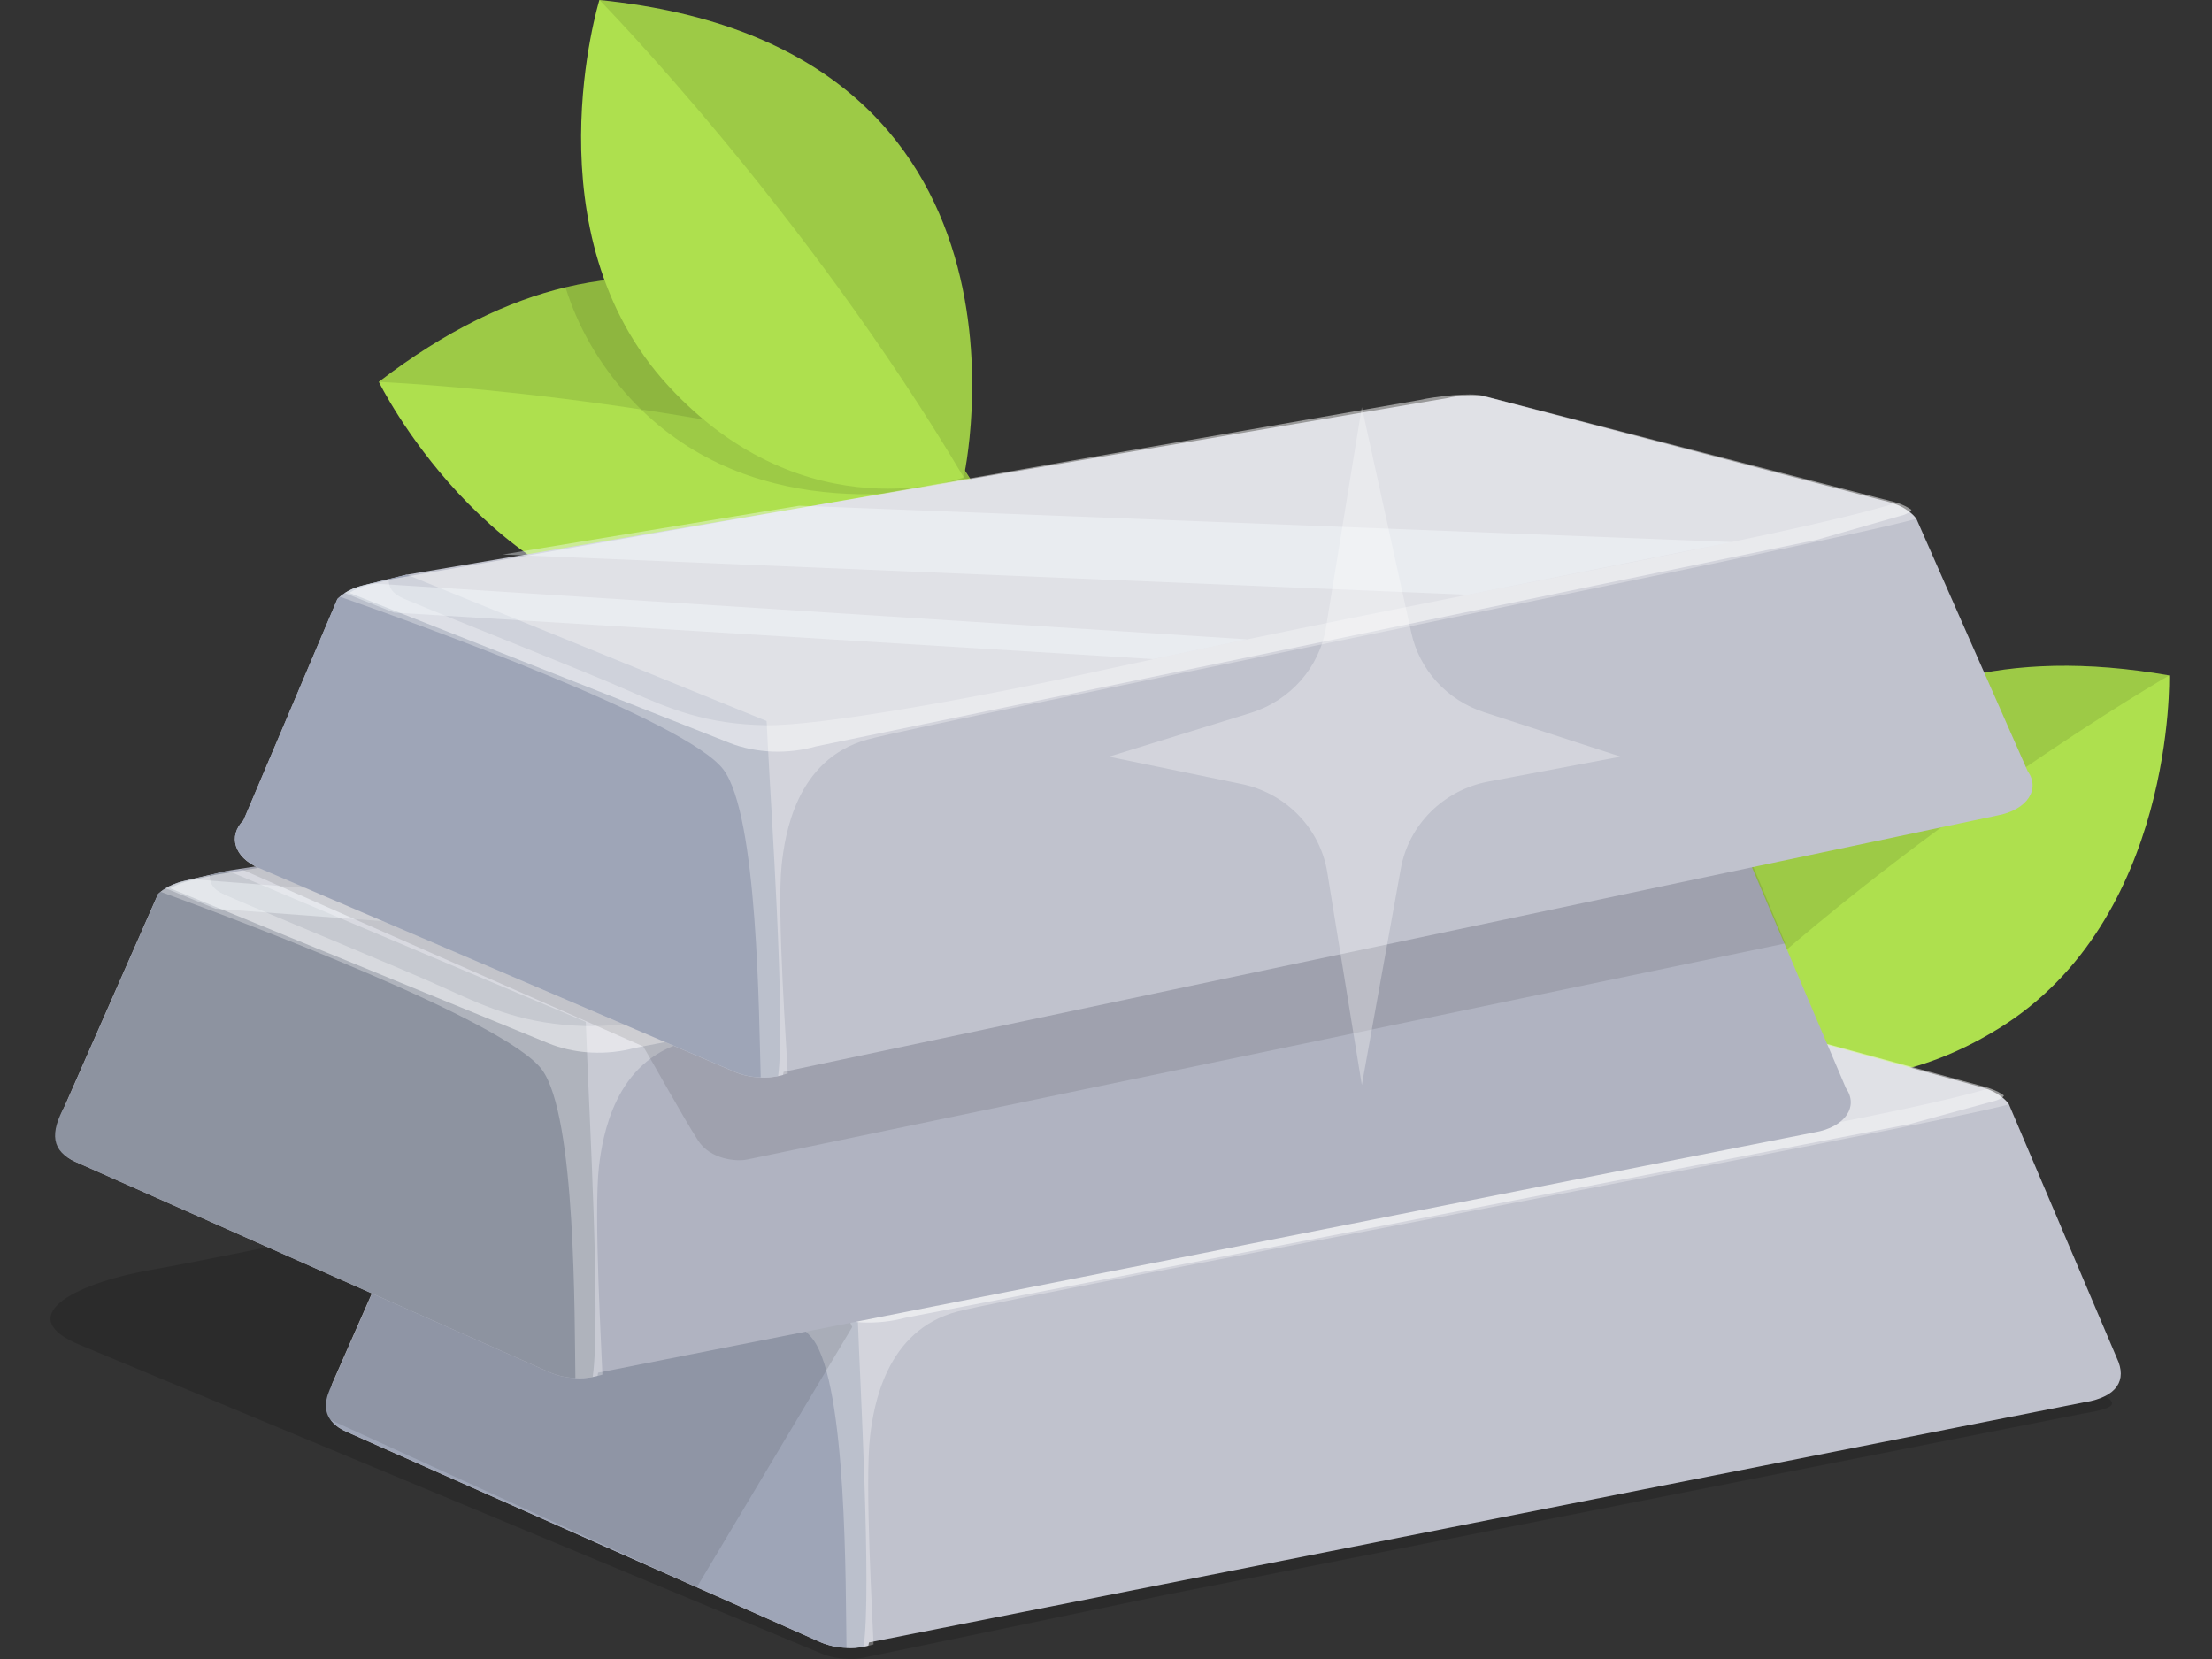
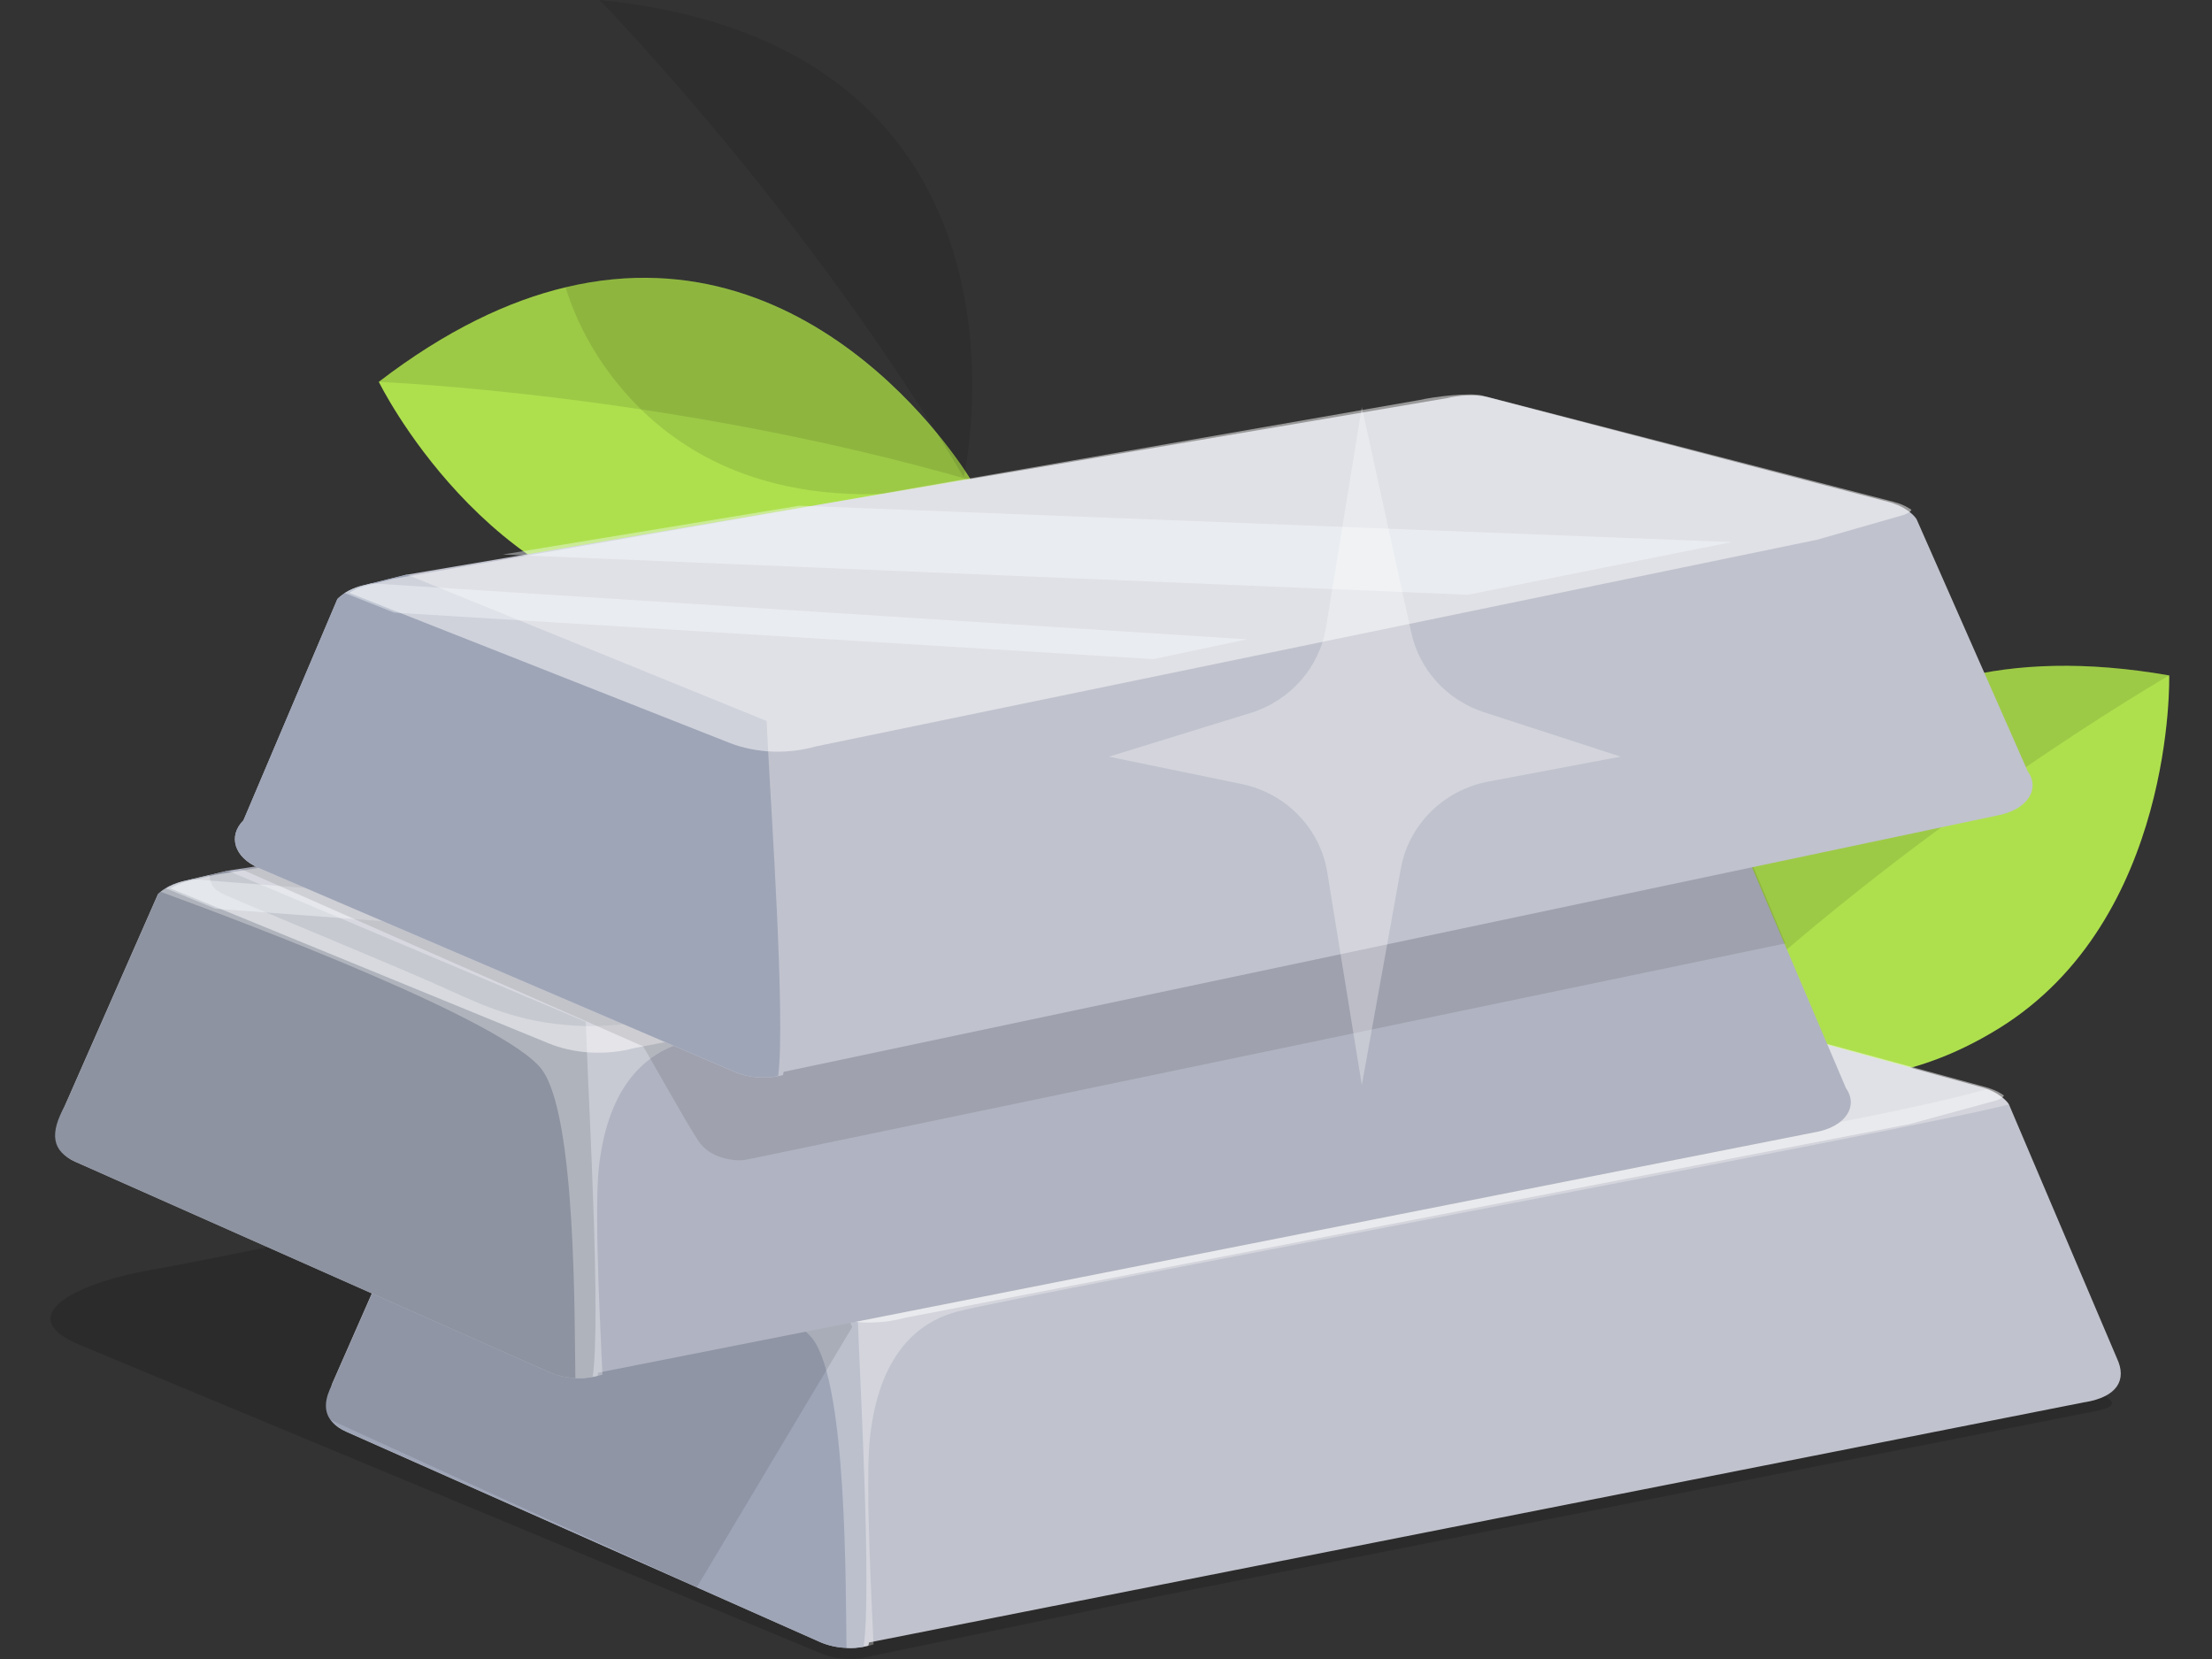
<svg xmlns="http://www.w3.org/2000/svg" width="32" height="24" viewBox="0 0 32 24" fill="none">
  <rect x="0" y="0" width="32" height="24" fill="#333333" stroke="none" />
  <g clip-path="url(#clip0_20500_334027)">
    <path d="M14.05 6.951C14.05 6.951 14.047 6.958 14.039 6.972C13.916 7.2 12.804 9.109 10.033 8.911C7.033 8.696 5.48 5.524 5.48 5.524C6.454 4.777 7.359 4.351 8.187 4.155C11.882 3.275 14.05 6.95 14.05 6.95V6.951Z" fill="#AEE04E" />
    <path opacity="0.1" d="M14.05 6.95C9.717 5.695 5.48 5.525 5.48 5.525C6.701 4.588 7.813 4.156 8.802 4.047C11.24 3.778 12.928 5.47 13.652 6.388C13.915 6.719 14.05 6.95 14.05 6.95Z" fill="black" />
    <path opacity="0.1" d="M14.043 6.951C14.043 6.951 14.039 6.958 14.031 6.972C13.254 7.161 10.789 7.572 9.12 5.765C8.644 5.248 8.35 4.697 8.18 4.155C11.875 3.275 14.043 6.95 14.043 6.95V6.951Z" fill="black" />
-     <path d="M13.941 6.906C13.941 6.906 11.674 7.755 9.671 5.585C7.632 3.375 8.671 0 8.671 0C15.344 0.668 13.941 6.906 13.941 6.906Z" fill="#AEE04E" />
    <path opacity="0.1" d="M13.942 6.906C11.643 3.026 8.672 0 8.672 0C15.345 0.668 13.942 6.906 13.942 6.906Z" fill="black" />
    <path d="M24.444 15.003C24.444 15.003 24.451 15.008 24.465 15.016C24.679 15.162 26.548 16.339 28.913 14.88C31.472 13.301 31.381 9.771 31.381 9.771C30.172 9.56 29.172 9.601 28.347 9.81C24.665 10.741 24.444 15.002 24.444 15.002L24.444 15.003Z" fill="#AEE04E" />
    <path opacity="0.1" d="M24.445 15.002C27.704 11.884 31.381 9.771 31.381 9.771C29.865 9.506 28.679 9.638 27.753 9.999C25.466 10.889 24.754 13.17 24.537 14.319C24.457 14.734 24.445 15.002 24.445 15.002Z" fill="black" />
    <g opacity="0.15">
      <path d="M30.165 20.444L27.474 20.976L16.859 23.073C16.859 23.073 12.515 23.979 12.491 23.982C12.409 23.997 12.325 24.004 12.244 23.997C12.114 23.994 11.986 23.965 11.874 23.918L1.175 19.465C0.177 19.065 1.008 18.578 2.199 18.368C3.32 18.17 6.663 17.46 6.663 17.46C6.676 17.448 6.229 16.974 6.244 16.963C6.265 16.945 6.29 16.928 6.315 16.912C6.327 16.905 6.342 16.898 6.355 16.891L6.361 16.887C6.365 16.885 6.368 16.883 6.372 16.881L6.378 16.878C6.405 16.865 6.435 16.852 6.466 16.842C6.469 16.841 6.47 16.841 6.473 16.839C6.502 16.828 6.536 16.818 6.568 16.811L6.952 16.719L7.212 16.658L22.292 14.302C22.464 14.261 22.71 14.248 22.881 14.295L28.668 15.888C28.695 15.895 28.72 15.903 28.745 15.913C28.814 15.938 28.875 15.97 28.927 16.007C28.943 16.017 28.956 16.027 28.968 16.037C29.005 16.068 29.039 16.1 29.061 16.136L29.064 16.137L30.139 20.058C30.751 20.289 30.625 20.367 30.165 20.445V20.444Z" fill="black" />
    </g>
    <path d="M30.163 20.284L27.472 20.816L16.857 22.913L12.571 23.761L12.562 23.807C12.539 23.814 12.514 23.819 12.489 23.823C12.407 23.837 12.324 23.845 12.242 23.838C12.113 23.834 11.985 23.806 11.873 23.759L5.009 20.712C4.665 20.558 4.724 20.33 4.802 20.023L6.203 16.838C6.215 16.826 6.229 16.815 6.243 16.804C6.264 16.786 6.29 16.769 6.314 16.753C6.327 16.745 6.341 16.739 6.354 16.732L6.361 16.728C6.364 16.726 6.367 16.724 6.371 16.722L6.378 16.719C6.405 16.706 6.434 16.693 6.466 16.683C6.468 16.681 6.469 16.681 6.472 16.68C6.501 16.669 6.535 16.659 6.568 16.651L6.951 16.56L7.211 16.499L22.291 14.142C22.463 14.101 22.709 14.088 22.881 14.135L28.667 15.729C28.694 15.736 28.719 15.744 28.744 15.754C28.813 15.779 28.874 15.81 28.926 15.848C28.942 15.858 28.955 15.867 28.967 15.877C29.004 15.908 29.038 15.941 29.061 15.976L29.063 15.978L30.623 19.646C30.776 19.968 30.623 20.208 30.164 20.285L30.163 20.284Z" fill="#C0C2CD" />
    <path d="M12.493 23.824C12.412 23.839 12.328 23.845 12.247 23.84C12.117 23.836 11.99 23.807 11.877 23.76L10.084 22.963L5.014 20.712C4.903 20.663 4.827 20.604 4.779 20.538C4.678 20.398 4.703 20.223 4.807 20.024L6.208 16.84C6.22 16.827 6.232 16.817 6.248 16.805C6.269 16.787 6.293 16.77 6.319 16.754C6.331 16.746 6.346 16.739 6.359 16.732L6.365 16.729C6.365 16.729 6.371 16.724 6.375 16.722L6.382 16.72C6.409 16.706 6.438 16.694 6.47 16.683C6.472 16.681 6.474 16.681 6.476 16.68C6.505 16.669 6.539 16.66 6.572 16.652L6.955 16.561L7.215 16.5L12.027 18.532L12.393 18.686C12.393 18.686 12.395 18.707 12.397 18.747C12.398 18.82 12.404 18.954 12.411 19.13C12.435 19.871 12.613 23.014 12.493 23.824Z" fill="#9EA5B7" />
    <path opacity="0.5" d="M6.379 16.754L6.385 16.757L7.092 17.047L11.849 18.996C12.039 19.073 12.254 19.119 12.471 19.131C12.682 19.14 12.897 19.118 13.099 19.063L27.621 16.263L28.879 15.92C28.879 15.92 28.973 15.89 28.99 15.848C28.938 15.81 28.877 15.778 28.809 15.754C28.784 15.744 28.758 15.735 28.731 15.728L22.806 14.115C22.635 14.068 22.132 14.115 21.888 14.168L7.016 16.561L6.763 16.62L6.633 16.651C6.6 16.659 6.566 16.669 6.536 16.68C6.534 16.681 6.533 16.681 6.53 16.683C6.499 16.694 6.469 16.706 6.442 16.72L6.436 16.722C6.432 16.724 6.43 16.726 6.425 16.727L6.419 16.731C6.407 16.738 6.392 16.745 6.379 16.753V16.754Z" fill="white" />
    <path opacity="0.3" d="M6.247 16.805C7.391 17.223 11.232 18.665 11.761 19.376C12.258 20.047 12.231 22.996 12.246 23.84C12.327 23.846 12.411 23.84 12.492 23.824C12.518 23.82 12.543 23.815 12.566 23.808L12.637 23.789C12.63 23.524 12.506 21.441 12.588 20.769C12.639 20.354 12.807 19.244 13.853 18.973C14.849 18.715 27.863 16.306 29.064 15.976C29.042 15.94 29.008 15.908 28.971 15.877C28.958 15.867 28.946 15.858 28.929 15.848C28.877 15.81 28.816 15.778 28.748 15.754C27.019 16.248 22.466 16.95 17.337 17.999C15.37 18.408 13.151 18.767 12.395 18.747C11.52 18.724 10.994 18.49 10.407 18.221C9.767 17.927 7.966 17.193 7.178 16.85C6.994 16.769 6.956 16.676 6.954 16.561L6.571 16.651C6.538 16.659 6.504 16.669 6.475 16.68C6.472 16.681 6.471 16.681 6.468 16.683C6.437 16.694 6.407 16.706 6.38 16.72L6.374 16.722C6.37 16.724 6.368 16.726 6.363 16.728L6.357 16.732L6.324 16.756L6.246 16.804L6.247 16.805Z" fill="white" />
    <path opacity="0.4" d="M8.605 16.229L22.557 16.993L26.384 16.279L12.903 15.578L8.606 16.228L8.605 16.229Z" fill="#F8FCFF" />
-     <path opacity="0.4" d="M6.317 16.752L6.323 16.755L7.03 17.045L18.003 17.862L19.361 17.594L6.7 16.619L6.57 16.65C6.536 16.658 6.503 16.668 6.474 16.679C6.472 16.68 6.469 16.68 6.468 16.682C6.436 16.692 6.407 16.705 6.38 16.719L6.374 16.721C6.369 16.723 6.367 16.725 6.363 16.727L6.357 16.73C6.344 16.737 6.33 16.744 6.316 16.752H6.317Z" fill="#F8FCFF" />
    <path opacity="0.1" d="M12.329 19.197L10.08 22.963L4.775 20.538C4.674 20.398 4.699 20.223 4.803 20.024L6.204 16.84C6.216 16.827 6.228 16.817 6.244 16.805C6.265 16.787 6.289 16.77 6.315 16.754C6.327 16.746 6.342 16.739 6.355 16.732L6.361 16.729C6.361 16.729 6.367 16.724 6.371 16.722L6.378 16.72C6.405 16.706 6.435 16.694 6.466 16.683C6.468 16.681 6.47 16.681 6.472 16.68C6.501 16.669 6.535 16.66 6.568 16.652L6.951 16.561L7.211 16.5L12.023 18.532L12.329 19.197Z" fill="black" />
    <path d="M1.092 16.808L7.955 19.855C8.068 19.903 8.196 19.932 8.325 19.936C8.406 19.942 8.49 19.936 8.571 19.92C8.596 19.916 8.621 19.911 8.644 19.904L8.653 19.858L26.245 16.382C26.706 16.305 26.886 15.999 26.705 15.743L25.144 12.075L25.142 12.073C25.119 12.037 25.085 12.005 25.048 11.974C25.036 11.964 25.024 11.955 25.007 11.945C24.955 11.907 24.894 11.875 24.825 11.851C24.8 11.841 24.775 11.832 24.748 11.825L18.961 10.232C18.79 10.185 18.544 10.198 18.372 10.239L3.291 12.597L3.032 12.658L2.649 12.748C2.616 12.756 2.582 12.766 2.552 12.777C2.55 12.778 2.548 12.778 2.546 12.78C2.514 12.79 2.485 12.803 2.458 12.817L2.452 12.819C2.448 12.821 2.446 12.823 2.441 12.824L2.435 12.828C2.423 12.835 2.408 12.842 2.395 12.85C2.37 12.865 2.345 12.883 2.324 12.901C2.309 12.912 2.297 12.922 2.284 12.936L0.883 16.12C0.873 16.394 0.745 16.655 1.09 16.808H1.092Z" fill="#B0B3C1" />
    <path d="M8.574 19.92C8.493 19.935 8.409 19.941 8.327 19.935C8.198 19.931 8.07 19.903 7.958 19.855L1.094 16.808C0.75 16.655 0.708 16.401 0.95 15.976L2.288 12.935C2.3 12.923 2.313 12.912 2.328 12.901C2.349 12.883 2.374 12.865 2.399 12.851C2.411 12.842 2.426 12.835 2.439 12.828L2.445 12.825C2.449 12.823 2.452 12.821 2.456 12.82L2.462 12.817C2.489 12.803 2.519 12.79 2.55 12.78C2.553 12.778 2.554 12.778 2.557 12.777C2.585 12.766 2.62 12.757 2.652 12.748L2.893 12.692L3.036 12.658L3.295 12.597L3.345 12.617L8.473 14.782C8.473 14.782 8.475 14.794 8.476 14.818C8.476 14.825 8.477 14.834 8.477 14.843C8.479 14.915 8.485 15.049 8.492 15.222V15.226C8.517 15.966 8.694 19.109 8.574 19.92Z" fill="#8D93A0" />
    <path opacity="0.5" d="M25.076 11.945C25.058 11.987 24.965 12.016 24.965 12.016L23.706 12.36L9.184 15.16C8.982 15.215 8.768 15.237 8.556 15.227C8.535 15.226 8.514 15.224 8.493 15.223C8.297 15.207 8.106 15.163 7.935 15.093L3.178 13.144L2.471 12.854L2.465 12.851C2.477 12.842 2.492 12.836 2.505 12.829L2.511 12.825C2.515 12.823 2.517 12.821 2.522 12.82L2.528 12.817C2.555 12.803 2.585 12.791 2.616 12.78C2.619 12.778 2.62 12.778 2.622 12.777C2.652 12.766 2.686 12.757 2.718 12.748L2.849 12.717L2.917 12.701L3.102 12.658L3.347 12.618L8.624 11.77L17.974 10.265C18.218 10.212 18.721 10.165 18.892 10.212L24.818 11.825C24.845 11.832 24.871 11.841 24.895 11.851C24.965 11.875 25.025 11.907 25.078 11.944L25.076 11.945Z" fill="white" />
    <path opacity="0.3" d="M2.325 12.902C3.469 13.319 7.31 14.762 7.839 15.473C8.337 16.143 8.309 19.092 8.324 19.936C8.405 19.943 8.49 19.936 8.571 19.921C8.596 19.917 8.621 19.912 8.644 19.905L8.715 19.886C8.708 19.621 8.585 17.538 8.666 16.865C8.717 16.451 8.885 15.34 9.931 15.069C10.927 14.812 23.941 12.403 25.142 12.073C25.12 12.037 25.086 12.005 25.049 11.974C25.037 11.964 25.024 11.955 25.007 11.945C24.955 11.907 24.895 11.874 24.826 11.851C23.097 12.345 18.544 13.047 13.415 14.095C11.448 14.505 9.229 14.864 8.473 14.844C7.598 14.82 7.073 14.586 6.485 14.318C5.846 14.024 4.044 13.29 3.256 12.946C3.072 12.866 3.034 12.773 3.032 12.658L2.649 12.748C2.616 12.756 2.582 12.766 2.553 12.777C2.55 12.778 2.549 12.778 2.547 12.78C2.515 12.79 2.486 12.803 2.459 12.817L2.452 12.819C2.448 12.82 2.446 12.823 2.442 12.824L2.435 12.828L2.402 12.853L2.324 12.901L2.325 12.902Z" fill="white" />
    <path opacity="0.4" d="M4.688 12.326L18.639 13.089L22.466 12.376L8.985 11.675L4.688 12.325L4.688 12.326Z" fill="#F8FCFF" />
    <path opacity="0.4" d="M2.403 12.852L2.409 12.856L3.116 13.146L14.089 13.963L15.447 13.695L2.786 12.72L2.656 12.751C2.622 12.758 2.589 12.768 2.56 12.779C2.558 12.781 2.555 12.781 2.554 12.782C2.522 12.793 2.493 12.805 2.466 12.819L2.459 12.822C2.455 12.823 2.453 12.825 2.449 12.827L2.442 12.831C2.43 12.838 2.415 12.845 2.402 12.852H2.403Z" fill="#F8FCFF" />
    <path opacity="0.1" d="M25.828 13.648L10.815 16.773C10.662 16.808 10.277 16.777 10.098 16.498C9.879 16.158 9.416 15.321 9.305 15.138L3.502 12.579L3.48 12.569L3.624 12.534L3.883 12.473L3.933 12.494L9.21 11.646L25.238 12.237L25.828 13.648Z" fill="black" />
    <path d="M3.735 12.554L10.638 15.512C10.751 15.558 10.879 15.585 11.009 15.587C11.09 15.592 11.174 15.585 11.255 15.569C11.28 15.564 11.305 15.559 11.328 15.552L11.336 15.506L28.881 11.8C29.341 11.717 29.516 11.409 29.333 11.155L27.725 7.508L27.723 7.506C27.7 7.471 27.666 7.439 27.628 7.408C27.616 7.398 27.603 7.389 27.586 7.379C27.534 7.342 27.473 7.311 27.404 7.288C27.38 7.278 27.354 7.27 27.327 7.263L21.52 5.745C21.349 5.701 21.102 5.717 20.931 5.76L5.883 8.314L5.624 8.378L5.242 8.474C5.208 8.482 5.175 8.492 5.146 8.503C5.144 8.505 5.142 8.505 5.14 8.506C5.108 8.518 5.08 8.53 5.052 8.544L5.046 8.547C5.042 8.549 5.04 8.552 5.036 8.552L5.03 8.557C5.018 8.564 5.003 8.571 4.991 8.579C4.966 8.595 4.941 8.613 4.92 8.631C4.906 8.643 4.893 8.654 4.881 8.666L3.522 11.868C3.293 12.098 3.391 12.405 3.738 12.554H3.735Z" fill="#C0C2CD" />
    <path d="M3.737 12.553L10.639 15.51C10.752 15.556 10.88 15.584 11.01 15.585C11.091 15.59 11.175 15.583 11.257 15.566C11.366 14.754 11.148 11.614 11.113 10.874C11.104 10.698 11.096 10.563 11.094 10.491C11.091 10.451 11.089 10.43 11.089 10.43L5.883 8.312L5.624 8.376L5.242 8.471C5.209 8.48 5.175 8.49 5.146 8.501C5.144 8.502 5.142 8.502 5.14 8.504C5.108 8.515 5.079 8.528 5.053 8.542L5.046 8.545C5.042 8.546 5.04 8.549 5.036 8.55L5.03 8.555C5.018 8.562 5.003 8.569 4.991 8.577C4.966 8.593 4.941 8.611 4.92 8.629C4.906 8.64 4.893 8.651 4.881 8.664L3.522 11.866C3.293 12.095 3.392 12.403 3.737 12.552L3.737 12.553Z" fill="#9EA5B7" />
    <path opacity="0.5" d="M5.055 8.577L5.061 8.579L5.771 8.86L10.554 10.747C10.744 10.822 10.96 10.865 11.178 10.873C11.388 10.88 11.604 10.855 11.804 10.798L26.288 7.808L27.541 7.449C27.541 7.449 27.635 7.418 27.652 7.375C27.599 7.338 27.538 7.306 27.47 7.283C27.445 7.274 27.419 7.266 27.392 7.259L21.446 5.723C21.275 5.678 20.772 5.732 20.529 5.788L5.689 8.374L5.437 8.437L5.307 8.469C5.274 8.478 5.241 8.488 5.211 8.499C5.209 8.5 5.208 8.5 5.205 8.502C5.174 8.513 5.144 8.526 5.118 8.54L5.112 8.543C5.108 8.544 5.106 8.547 5.102 8.548L5.096 8.553C5.083 8.56 5.069 8.567 5.056 8.575L5.055 8.577Z" fill="white" />
-     <path opacity="0.3" d="M4.914 8.631C6.064 9.034 9.923 10.425 10.462 11.129C10.968 11.793 10.978 14.742 11.005 15.586C11.086 15.591 11.171 15.584 11.252 15.567C11.277 15.563 11.302 15.557 11.325 15.55L11.396 15.53C11.386 15.265 11.235 13.185 11.308 12.512C11.354 12.096 11.506 10.983 12.55 10.698C13.543 10.428 26.523 7.85 27.721 7.505C27.697 7.469 27.663 7.437 27.626 7.407C27.613 7.397 27.601 7.387 27.584 7.378C27.531 7.341 27.47 7.309 27.402 7.286C25.679 7.803 21.137 8.564 16.022 9.679C14.06 10.114 11.847 10.502 11.09 10.492C10.214 10.48 9.686 10.254 9.095 9.993C8.452 9.707 6.641 8.997 5.848 8.663C5.664 8.585 5.624 8.492 5.621 8.377L5.238 8.473C5.205 8.482 5.172 8.492 5.143 8.502C5.14 8.504 5.139 8.504 5.136 8.505C5.105 8.517 5.075 8.529 5.049 8.543L5.043 8.546C5.038 8.548 5.037 8.551 5.033 8.552L5.027 8.556L4.994 8.581L4.916 8.631H4.914Z" fill="white" />
    <path opacity="0.4" d="M7.274 8.022L21.234 8.604L25.051 7.842L11.562 7.316L7.273 8.022H7.274Z" fill="#F8FCFF" />
    <path opacity="0.4" d="M4.984 8.578L4.991 8.581L5.701 8.862L16.683 9.535L18.039 9.249L5.366 8.439L5.237 8.472C5.204 8.48 5.17 8.49 5.141 8.501C5.139 8.503 5.136 8.503 5.135 8.504C5.104 8.516 5.075 8.528 5.048 8.542L5.042 8.545C5.037 8.547 5.035 8.55 5.031 8.551L5.025 8.555C5.012 8.562 4.997 8.569 4.985 8.578L4.984 8.578Z" fill="#F8FCFF" />
    <path opacity="0.3" d="M16.04 10.947L18.091 10.314C18.666 10.136 19.089 9.656 19.183 9.073L19.701 5.89L20.417 9.154C20.535 9.693 20.936 10.131 21.471 10.304L23.445 10.946L21.53 11.307C20.882 11.43 20.379 11.931 20.265 12.566L19.701 15.697L19.201 12.62C19.098 11.982 18.603 11.473 17.957 11.341L16.039 10.946L16.04 10.947Z" fill="white" />
  </g>
  <defs>
    <clipPath id="clip0_20500_334027">
      <rect width="31.129" height="24" fill="white" transform="translate(0.477)" />
    </clipPath>
  </defs>
</svg>